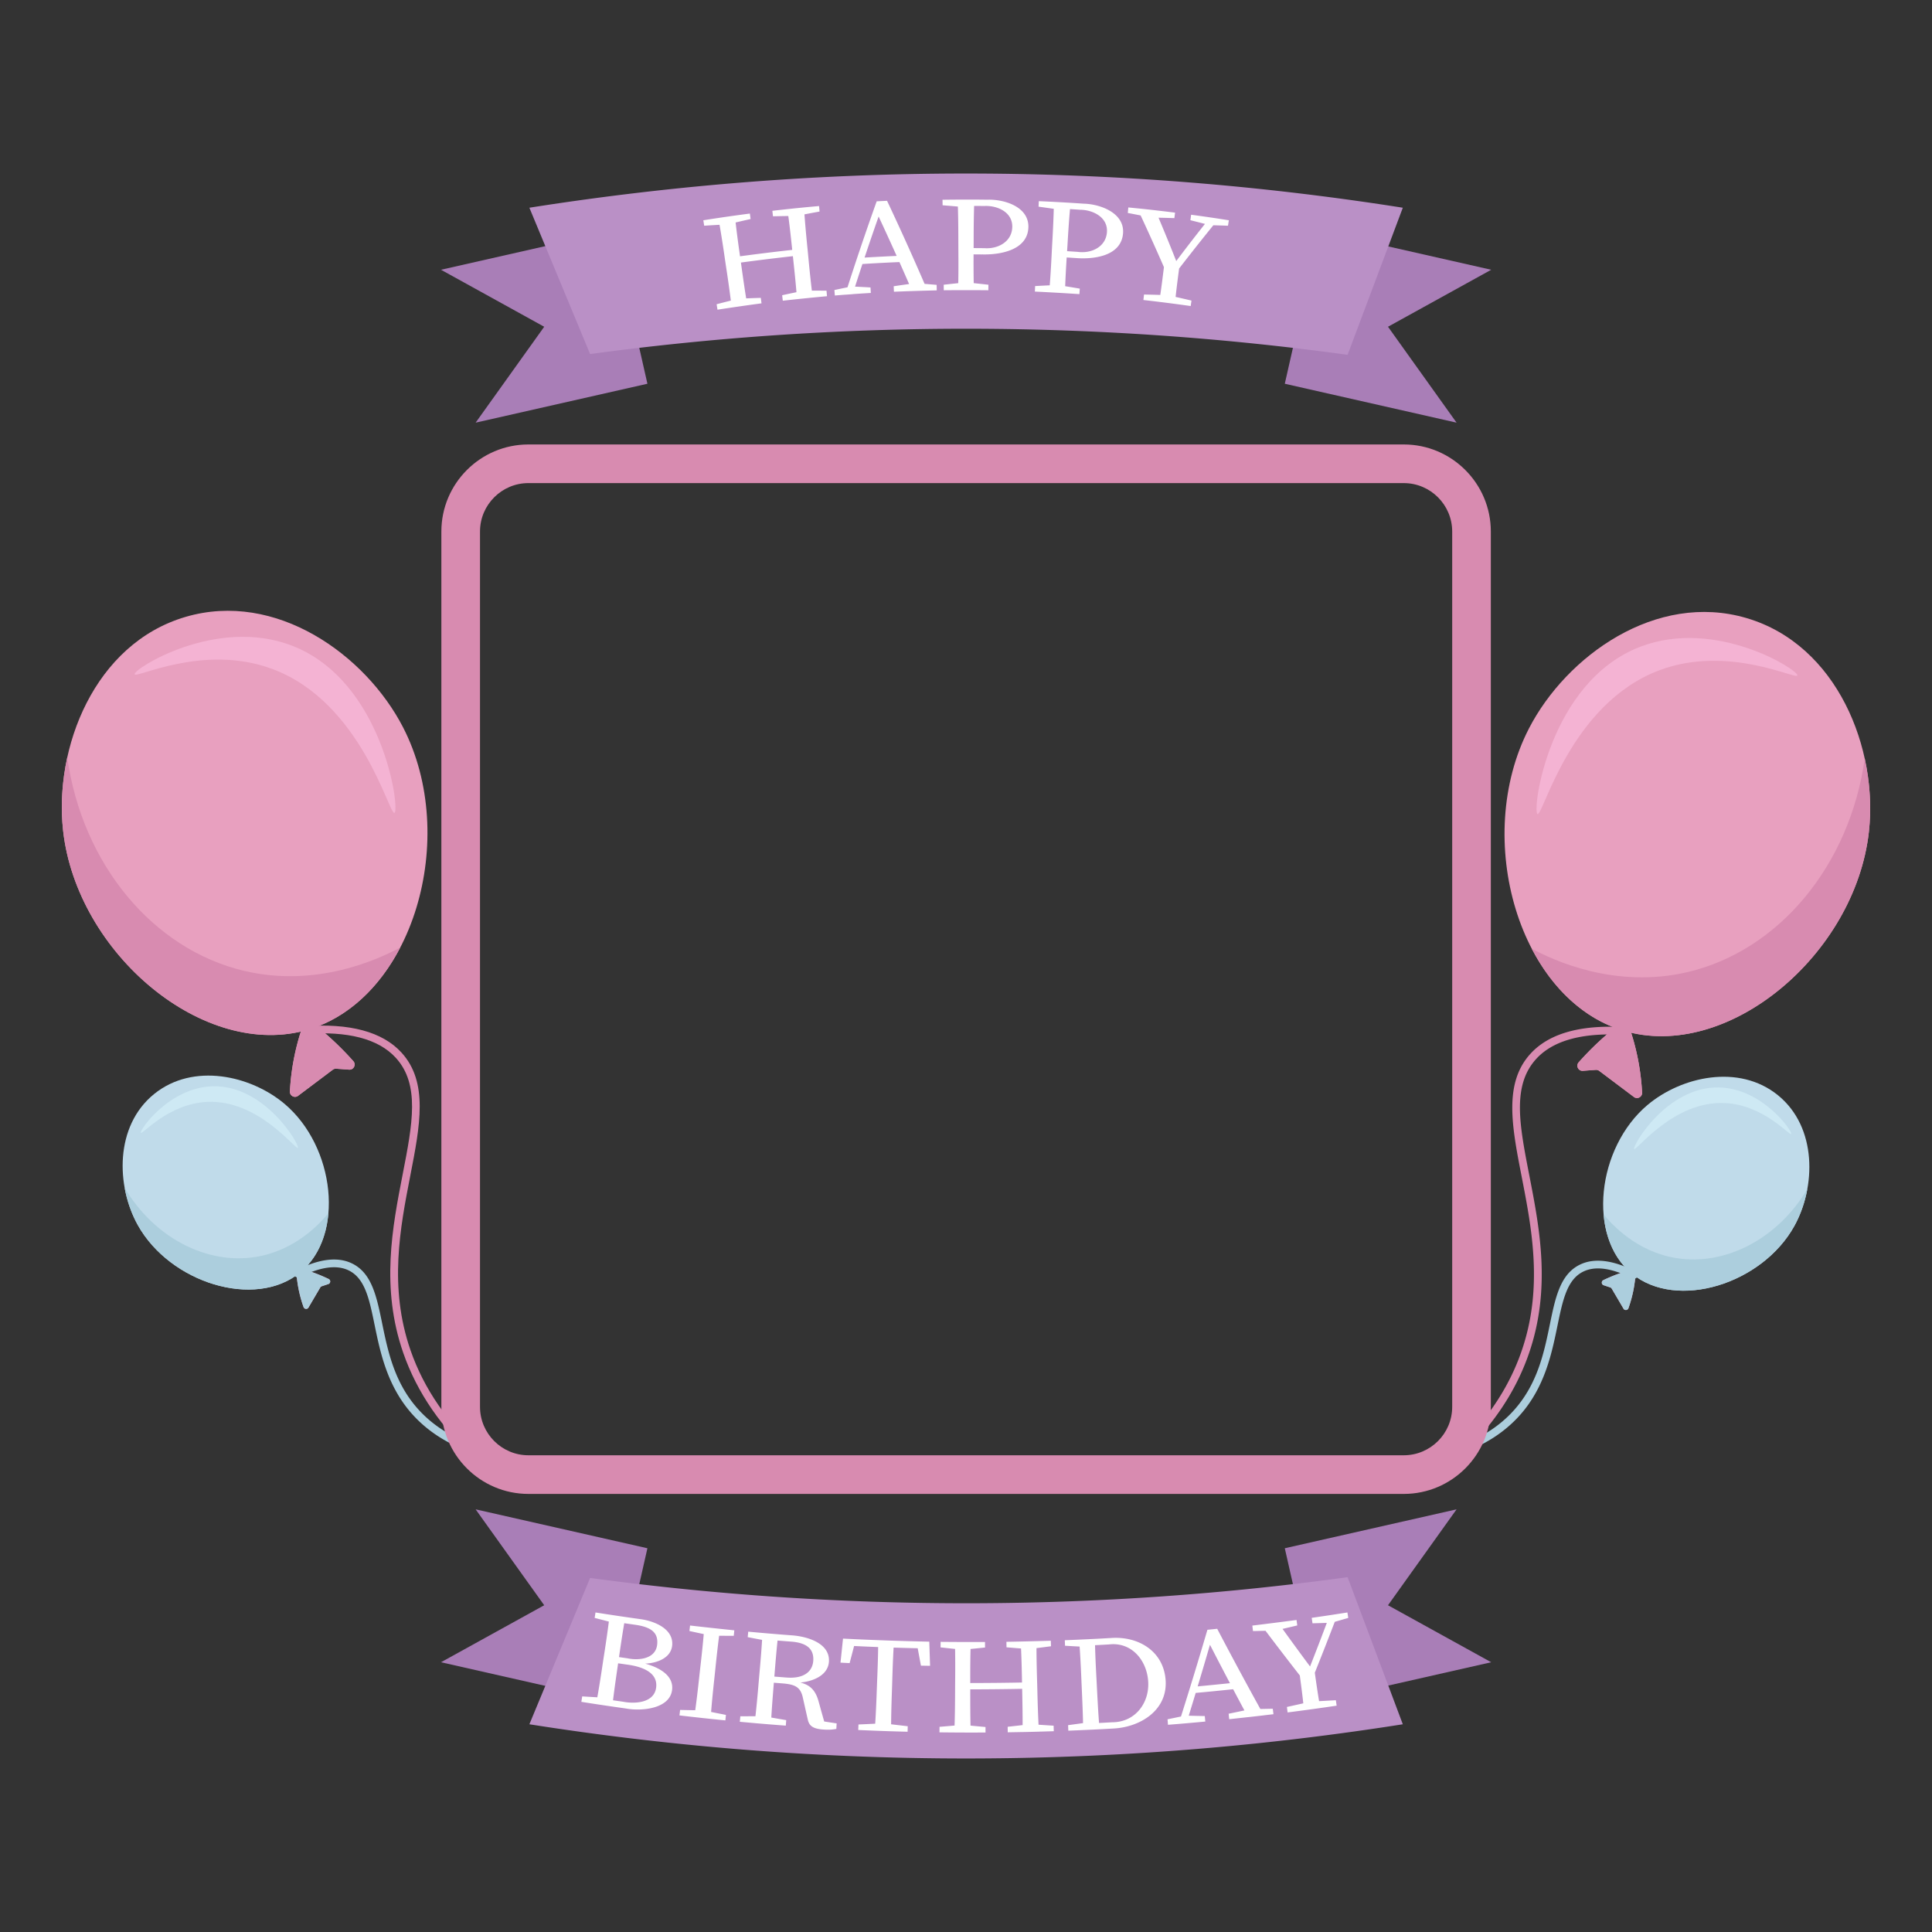
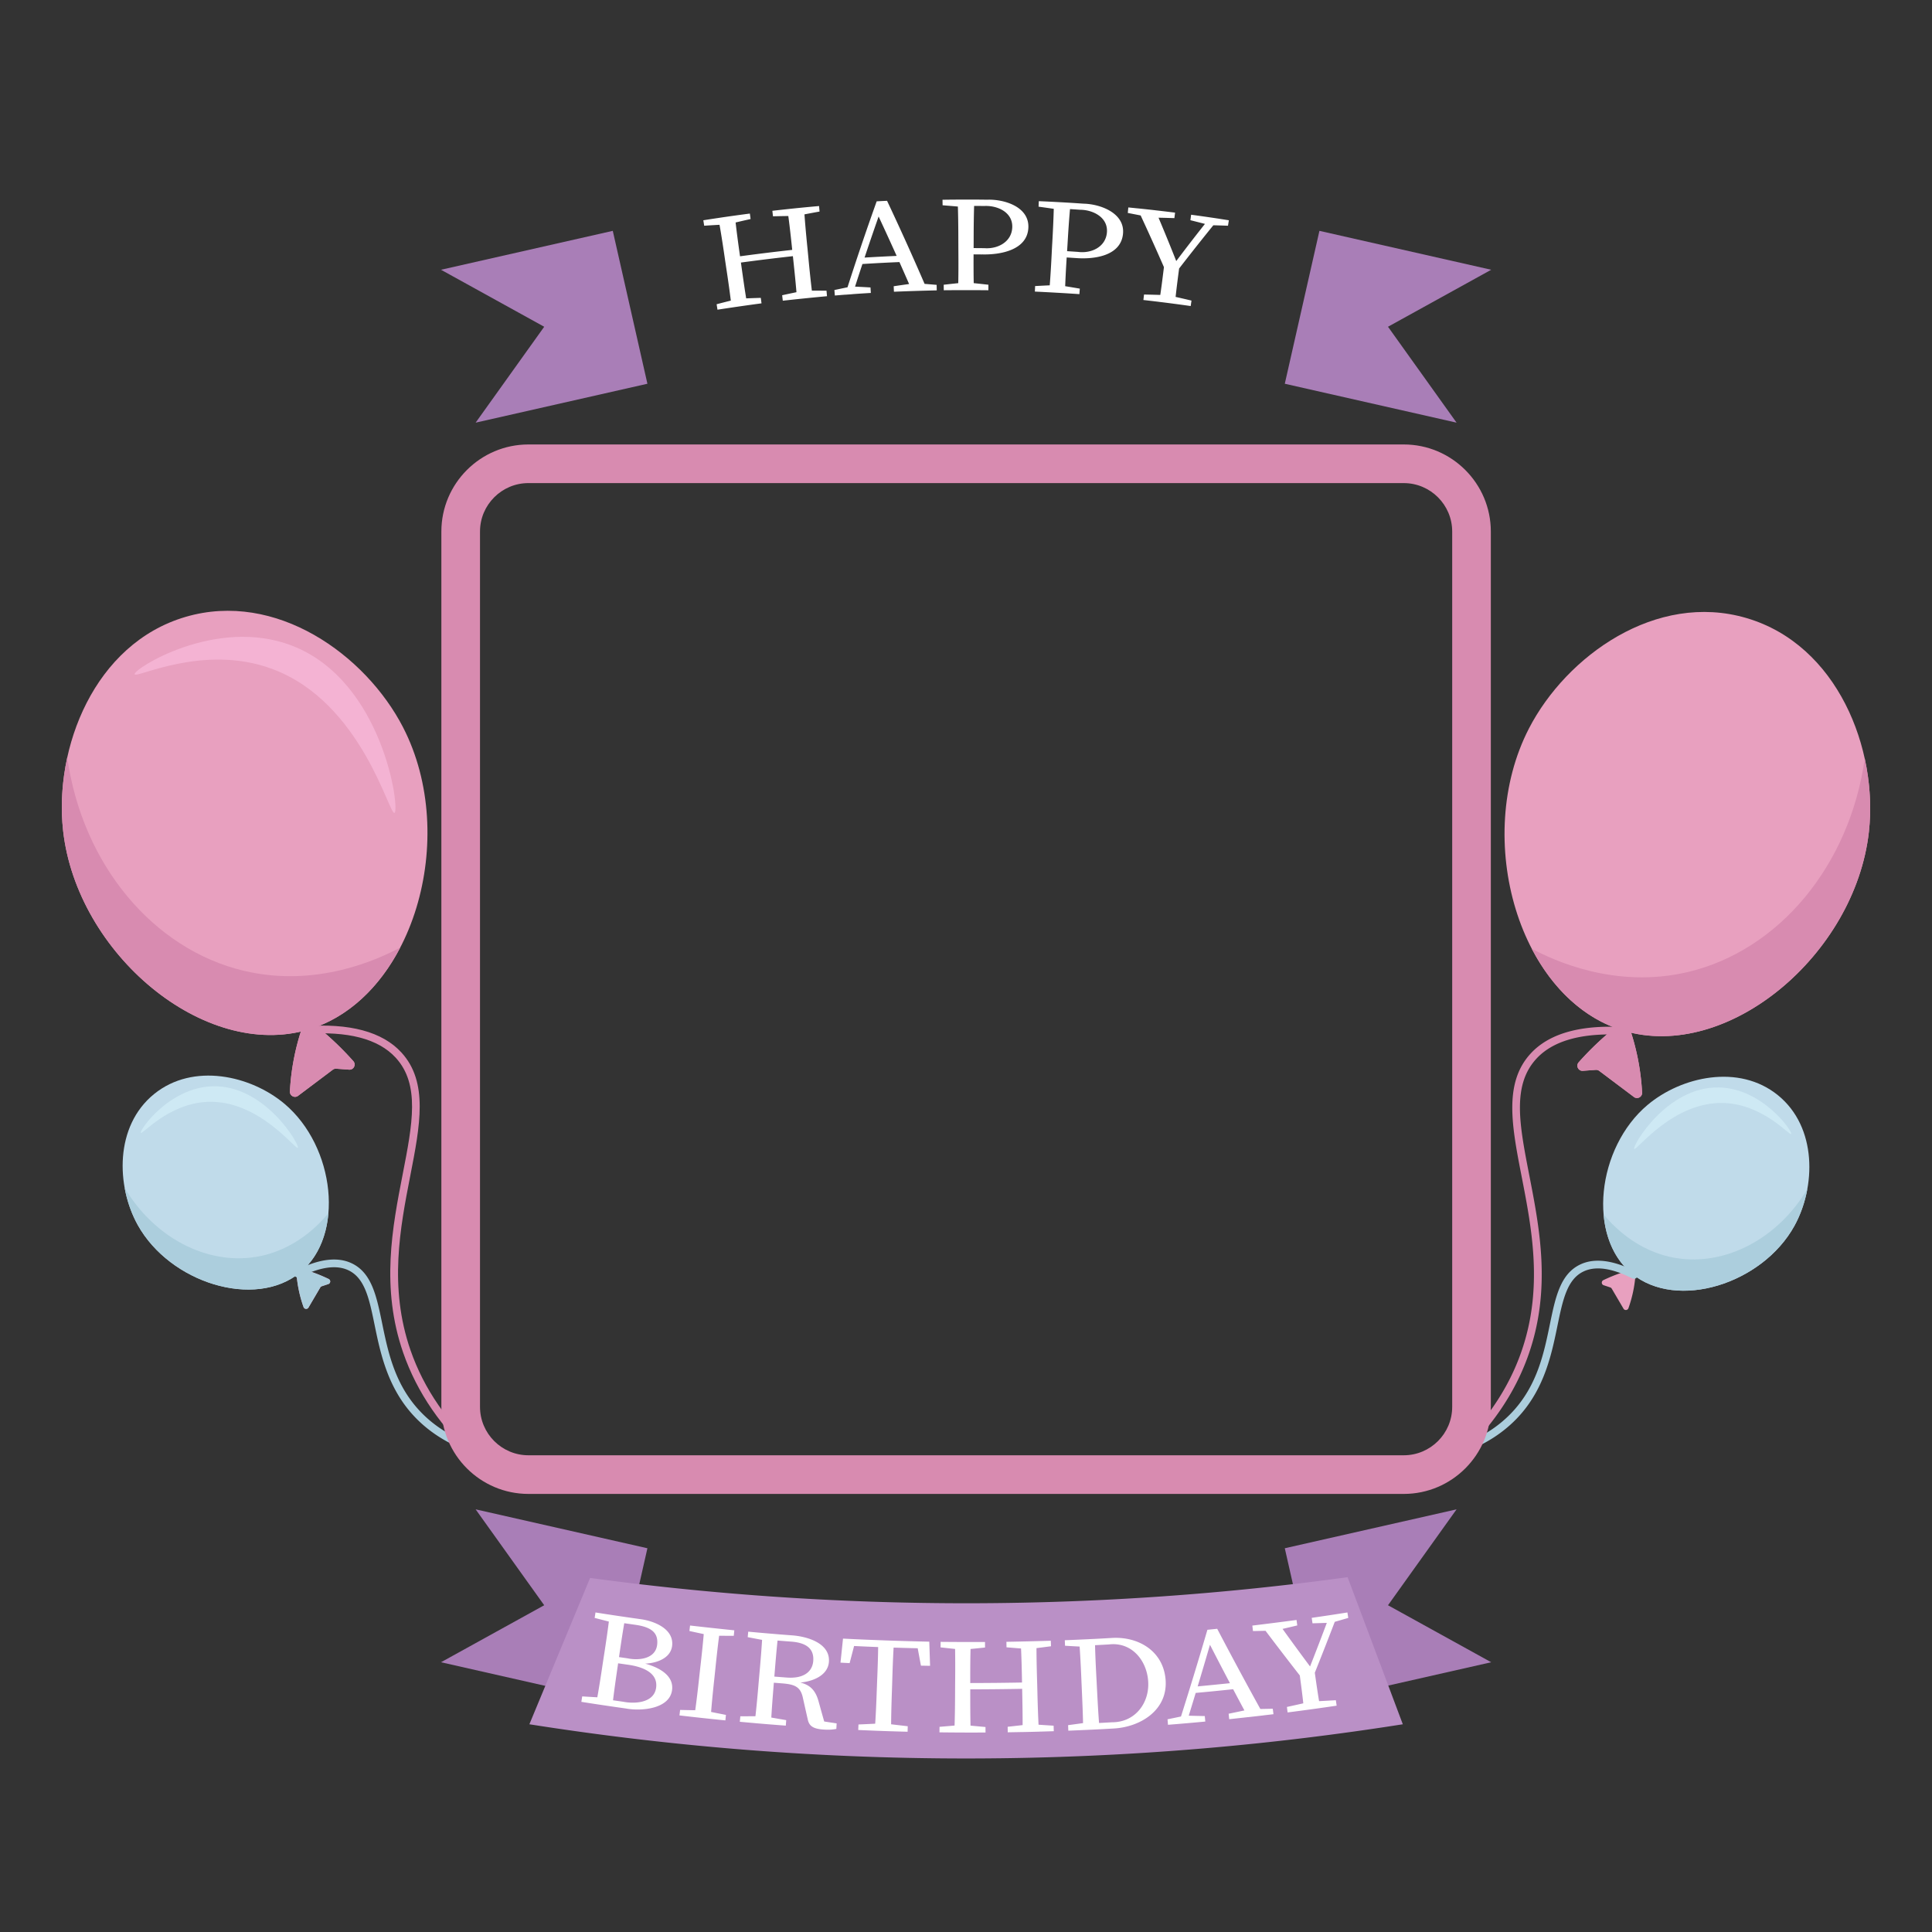
<svg xmlns="http://www.w3.org/2000/svg" viewBox="0 0 1500 1500" width="300" height="300" fill="none">
  <rect x="0" y="0" width="1500" height="1500" fill="#333333" stroke="none" />
  <g>
    <defs>
      <style>.cls-1bi1{fill:#fff}.cls-1bi2{fill:#f4b3d3}.cls-1bi3{fill:#a97eb7}.cls-1bi4{fill:#ba90c6}.cls-1bi5{fill:#d88bb0}.cls-1bi6{fill:#e8a0bf}.cls-1bi7{fill:#accedd}.cls-1bi8{fill:#c0dbea}.cls-1bi9{fill:#cee9f4}</style>
    </defs>
    <path d="m502.65 297.94-133.37 30.21c17.75-24.82 35.49-49.64 53.24-74.46l-80.13-44.25 133.37-30.21 26.89 118.71ZM997.51 297.94l133.37 30.21c-17.75-24.82-35.49-49.64-53.24-74.46l80.13-44.25-133.37-30.21-26.89 118.71Z" class="cls-1bi3" />
-     <path d="M1046.27 275.48a2178.856 2178.856 0 0 0-290.07-20.24c-111.07-.31-211.24 7.9-298.04 19.65-15.72-37.87-31.43-75.74-47.15-113.61 97.57-15.38 213.18-26.8 343.15-26.55 126.55.24 239.34 11.48 334.98 26.55-14.29 38.07-28.58 76.13-42.87 114.2Z" class="cls-1bi4" />
    <path d="M546.73 175.25c-.27-1.69-.4-2.54-.67-4.23 12.02-1.9 24.07-3.64 36.14-5.21l.55 4.25c-6.62 1.49-9.92 2.26-16.51 3.84-1.05.15-1.57.23-2.62.38-6.75.34-10.13.54-16.89.97Zm27.8 56.62c6.47-.29 9.7-.41 16.16-.61l.55 4.25c-11.42 1.54-22.8 3.18-34.19 4.93-.27-1.69-.4-2.54-.67-4.23 6.25-1.63 9.37-2.42 15.65-3.97 1-.15 1.5-.22 2.5-.36Zm-11.66-30.5c-1.55-10.73-3.19-21.48-5.18-32.14 5.15-.77 7.72-1.14 12.87-1.85 1.1 10.79 2.57 21.56 4.1 32.29.17 1.25.26 1.87.44 3.12 1.6 11.41 3.16 22.83 5.13 34.19-4.87.68-7.31 1.03-12.18 1.75-1.23-10.77-2.79-21.53-4.43-32.25-.3-2.05-.46-3.07-.76-5.12Zm6.5 3.28-.7-4.85c17.42-2.43 34.85-4.57 52.33-6.43l.5 4.88c-17.42 1.86-34.78 3.99-52.13 6.41Zm30.78-36.73c-.2-1.7-.3-2.55-.49-4.25 12.07-1.4 24.17-2.64 36.27-3.7.15 1.71.22 2.56.37 4.27-6.66 1.22-9.98 1.85-16.62 3.15-1.05.11-1.57.16-2.62.27-6.76.06-10.15.12-16.92.27Zm25.42 57.72c6.46-.02 9.69 0 16.14.06.15 1.71.22 2.56.37 4.27a1880.64 1880.64 0 0 0-34.32 3.5c-.2-1.7-.3-2.55-.49-4.25 6.31-1.37 9.47-2.03 15.8-3.32 1-.1 1.5-.15 2.5-.26Zm-10.42-30.95c-1.11-10.79-2.3-21.59-3.84-32.32 5.17-.55 7.75-.82 12.92-1.32.66 10.82 1.67 21.65 2.76 32.43l.5 5.15c1.01 10.8 2.1 21.61 3.52 32.36-4.89.47-7.34.72-12.22 1.25-.83-11.49-2.09-22.95-3.3-34.41-.13-1.25-.2-1.88-.33-3.14ZM647.81 225.18c4.85-1.03 7.27-1.54 12.14-2.53.97-.07 1.46-.11 2.44-.18 5.39.25 8.09.39 13.47.7.1 1.71.15 2.56.26 4.27-9.32.55-18.64 1.21-27.95 2l-.35-4.27Zm32.84-68.87c3.22-.17 4.84-.25 8.06-.4 10.88 23.06 21.33 46.27 31.38 69.69-4.76.12-7.14.19-11.9.35-8.92-20.6-18.15-41.04-27.68-61.36 1.22-.19 1.82-.28 3.04-.46-7.52 21.32-14.71 42.73-21.57 64.27-2.33.17-3.49.25-5.82.43a2150.95 2150.95 0 0 1 24.49-72.5Zm-12.24 43.84c11.23-.68 22.45-1.25 33.69-1.73.89 1.93 1.34 2.89 2.22 4.82-12.54.46-25.07 1.1-37.59 1.93.67-2.01 1-3.01 1.68-5.02Zm25.44 22.09c6.11-.91 9.17-1.34 15.3-2.18 1.11-.04 1.67-.05 2.78-.09 6.12.44 9.17.68 15.28 1.2.03 1.71.05 2.56.08 4.27-11.09.26-22.16.61-33.24 1.06-.08-1.71-.12-2.56-.19-4.26ZM731.83 159.37c-.02-1.71-.04-2.57-.06-4.28 7.29-.1 10.94-.13 18.23-.13v5.86h-1.33c-6.73-.62-10.1-.91-16.84-1.45Zm19.54 60c6.42.64 9.63.98 16.04 1.7-.02 1.71-.04 2.57-.06 4.28-11.54-.11-23.06-.11-34.6 0-.02-1.71-.04-2.57-.06-4.28 6.41-.72 9.62-1.06 16.04-1.7h2.64Zm-7.32-31.85c0-10.84-.1-21.71-.54-32.55 5.19-.03 7.78-.03 12.97 0-.44 10.83-.53 21.7-.54 32.55-.01 2.56-.02 3.84-.03 6.4-.09 10.43-.09 20.89.22 31.32-4.91-.02-7.36-.02-12.27 0 .32-10.84.3-21.71.21-32.55 0-2.07-.01-3.1-.02-5.17Zm18.41 10.03c-4.98-.05-7.48-.06-12.46-.06v-4.89c5.72 0 8.57.02 14.29.08 10.47.8 21.32-4.98 21.63-16.34.32-11.67-11.6-16.93-21.78-16.41-5.66-.06-8.49-.08-14.15-.08v-4.9c6.61 0 9.92.02 16.52.1 13.06-.47 32.61 5.42 31.91 21.69-.76 17.67-22.2 21.18-35.98 20.79ZM806.34 160.46c.07-1.71.11-2.57.19-4.28 7.29.32 10.93.5 18.22.92-.13 2.34-.2 3.51-.34 5.85-.53-.03-.8-.05-1.33-.08-6.69-1.01-10.03-1.49-16.74-2.41Zm16.08 61.02c6.38 1 9.57 1.53 15.93 2.61-.12 1.71-.18 2.56-.31 4.27-11.52-.77-23.02-1.43-34.56-1.98.07-1.71.11-2.57.19-4.28 6.44-.35 9.66-.51 16.12-.77l2.63.15Zm-5.48-32.22c.61-10.83 1.14-21.68 1.32-32.52 5.18.27 7.77.42 12.95.74-1.07 10.79-1.77 21.64-2.4 32.46l-.4 6.39c-.69 10.41-1.29 20.85-1.57 31.28-4.9-.31-7.35-.45-12.26-.7.94-10.8 1.55-21.65 2.08-32.48.11-2.07.16-3.1.27-5.16Zm17.81 11.06c-4.98-.33-7.46-.49-12.44-.78.11-1.95.17-2.93.28-4.88 5.71.33 8.56.51 14.27.9 10.41 1.4 21.58-3.74 22.55-15.07.99-11.64-10.62-17.57-20.82-17.63-5.65-.39-8.47-.56-14.12-.89.11-1.96.17-2.93.28-4.89 6.6.38 9.9.59 16.5 1.05 13.07.28 32.28 7.28 30.64 23.49-1.77 17.6-23.4 19.87-37.14 18.69ZM875.61 165.32c.17-1.7.25-2.56.41-4.26 12.12 1.18 24.22 2.52 36.3 4.04-.21 1.7-.32 2.55-.53 4.25-6.72-.21-10.08-.29-16.8-.41l-2.73-.3c-6.65-1.37-9.98-2.03-16.65-3.31Zm29.76 45.97a1864.81 1864.81 0 0 0-22.35-49.54c5.61.57 8.41.88 14.02 1.51 6.15 14.44 12.12 28.96 17.82 43.58-1.73-.22-2.6-.32-4.33-.54 9.48-12.65 19.13-25.18 29.02-37.51 2.66.39 3.99.59 6.65.99a1828.049 1828.049 0 0 0-33.61 42.42c-2.88-.38-4.33-.56-7.21-.92Zm2.77 18.2c6.78 1.51 10.17 2.28 16.92 3.88-.24 1.7-.36 2.54-.61 4.24-12.22-1.74-24.46-3.3-36.72-4.68.19-1.7.29-2.55.48-4.26 6.93.14 10.39.24 17.33.48 1.04.13 1.56.2 2.61.33Zm-3.93-26.39c4.71.58 7.06.88 11.76 1.5-1.37 10.43-2.79 20.86-3.77 31.33-4.88-.65-7.32-.96-12.2-1.55 1.68-10.38 2.91-20.84 4.21-31.28Zm33.84-28.6c-5.52-1.44-8.29-2.15-13.83-3.54l.57-4.24c9.78 1.31 19.55 2.74 29.29 4.3-.27 1.69-.4 2.54-.67 4.23-5.17-.18-7.75-.26-12.91-.39-.98-.15-1.47-.22-2.45-.36Z" class="cls-1bi1" />
    <path d="m502.65 1202.06-133.37-30.21c17.75 24.82 35.49 49.64 53.24 74.46l-80.13 44.25 133.37 30.21 26.89-118.71ZM997.51 1202.06l133.37-30.21c-17.75 24.82-35.49 49.64-53.24 74.46l80.13 44.25-133.37 30.21-26.89-118.71Z" class="cls-1bi3" />
    <path d="M1046.27 1224.52a2178.856 2178.856 0 0 1-290.07 20.24c-111.07.31-211.24-7.9-298.04-19.65-15.72 37.87-31.43 75.74-47.15 113.61 97.57 15.38 213.18 26.8 343.15 26.55 126.55-.24 239.34-11.48 334.98-26.55-14.29-38.07-28.58-76.13-42.87-114.2Z" class="cls-1bi4" />
    <path d="M461.68 1256.14c.27-1.69.4-2.54.67-4.23 6.84 1.08 10.26 1.61 17.1 2.63-.34 2.32-.52 3.48-.86 5.79-.5-.07-.75-.11-1.26-.19-6.27-1.57-9.4-2.38-15.66-4Zm8.29 62.11c-.35 2.32-.52 3.48-.86 5.79-7.1-1.06-10.65-1.6-17.75-2.73.27-1.69.4-2.54.67-4.23 6.66.42 9.99.61 16.65.97.52.08.78.12 1.29.19Zm-1.13-32.37c1.67-10.72 3.27-21.48 4.53-32.26 4.86.74 7.29 1.1 12.15 1.81-1.93 10.68-3.54 21.44-5.06 32.18-.21 1.43-.31 2.14-.52 3.57-1.63 11.24-3.3 22.49-4.54 33.78-5.05-.73-7.57-1.11-12.61-1.88 2.01-10.66 3.68-21.41 5.27-32.14.31-2.03.46-3.04.77-5.07Zm5.98-.17c4.91.73 7.36 1.09 12.28 1.79 8.79 1.87 21.92.59 23.13-10.66.99-9.28-4.67-13.62-17.02-15.36-5.79-.82-8.68-1.23-14.46-2.1.29-1.94.43-2.91.72-4.84 7.22 1.07 10.82 1.59 18.05 2.6 11.01 1.56 25.68 7.7 24.34 20.51-1.18 11.3-15.6 14.75-25.38 13.9.05-.37.08-.56.13-.94 10.76 2.19 26.6 8.14 25.23 21.17-1.6 15.17-24.16 16.93-35.93 14.68-6.72-.94-10.08-1.43-16.79-2.42.29-1.94.43-2.91.72-4.85 5.54.82 8.31 1.23 13.85 2.01 9.15 1.82 24.21 1.03 25.74-10.98 1.61-12.64-12.8-16.55-22.62-17.84-5.08-.72-7.62-1.09-12.7-1.85.29-1.93.43-2.89.72-4.82ZM535.26 1266.3l.5-4.25c11.45 1.31 22.9 2.55 34.36 3.73-.17 1.7-.25 2.56-.42 4.26-6.46 0-9.69-.03-16.15-.09-1-.11-1.5-.16-2.51-.27-6.32-1.32-9.48-2-15.78-3.38Zm12.01 61.87c6.53 1.34 9.8 1.99 16.34 3.28-.17 1.7-.25 2.56-.42 4.26-11.9-1.18-23.78-2.47-35.66-3.87l.5-4.25c6.66.15 9.99.21 16.65.31 1.03.11 1.55.17 2.58.28Zm-3.69-32.46c1.24-10.77 2.41-21.58 3.25-32.39 4.89.55 7.33.81 12.22 1.33-1.5 10.74-2.68 21.54-3.78 32.33-.22 2.06-.32 3.08-.54 5.14-1.18 10.78-2.28 21.6-3.03 32.41-5.07-.53-7.61-.81-12.68-1.38 1.59-10.73 2.83-21.53 3.99-32.31.23-2.06.34-3.08.57-5.14ZM580.52 1271.08l.4-4.26c6.88.64 10.32.95 17.2 1.52-.2 2.33-.29 3.5-.49 5.84-.51-.04-.76-.06-1.26-.11-6.35-1.17-9.52-1.77-15.85-2.99Zm13.51 61.56c6.55 1.18 9.83 1.75 16.39 2.87-.13 1.71-.19 2.56-.32 4.27-11.91-.89-23.82-1.89-35.71-3l.4-4.26c6.66-.01 9.99-.03 16.64-.1 1.04.09 1.56.13 2.6.22Zm-4.49-32.36c.98-10.8 1.88-21.63 2.46-32.46 4.89.43 7.33.63 12.22 1.03-1.28 11.11-2.16 22.27-3.07 33.42l-.25 3.14c-.89 11.15-1.82 22.3-2.33 33.48-5.07-.41-7.61-.62-12.68-1.06 1.33-10.76 2.3-21.59 3.2-32.39l.45-5.15Zm5.83.93c6.18.52 9.27.77 15.46 1.23 13.34 1.01 20.04-4.69 20.59-13.08.57-8.78-4.61-13.88-17.17-14.82-6.62-.5-9.92-.76-16.54-1.31.16-1.95.25-2.93.41-4.88 6.76.57 10.13.84 16.89 1.34 12.12.9 29.46 6.21 28.57 20.37-.75 11.94-15.17 16.42-25.95 16.45.17-.33.25-.5.42-.83 9.51 1.41 14.71 5.31 17.43 15.05 1.96 7.08 2.95 10.62 4.96 17.69-1.66-.98-2.49-1.46-4.15-2.44 5.31.84 7.96 1.25 13.28 2.05-.09 1.71-.14 2.57-.23 4.28-2.53.52-5.54.77-9.45.54-8.02-.47-11.5-2.45-12.67-7.56-1.56-6.85-2.33-10.28-3.86-17.13-1.85-8.57-6.25-10.43-16.41-11.22-4.79-.37-7.18-.56-11.96-.97l.4-4.77ZM658.5 1277.72c2.39-2 3.58-3 5.96-5-1.91 7.41-2.87 11.12-4.81 18.52-2.84-.14-4.26-.22-7.1-.37.79-7.46 1.18-11.19 1.96-18.66 22.32 1.12 44.63 1.91 66.98 2.38.25 7.5.37 11.25.62 18.75-2.84-.05-4.26-.08-7.1-.13-1.41-7.53-2.1-11.29-3.48-18.82 2.23 2.17 3.34 3.25 5.58 5.41-19.54-.39-39.09-1.06-58.61-2.08Zm28.54 60.41c7.09.88 10.63 1.3 17.73 2.11-.04 1.71-.07 2.57-.11 4.28-12.78-.33-25.56-.78-38.33-1.36.08-1.71.12-2.57.19-4.28 7.13-.31 10.69-.48 17.82-.85l2.7.1Zm-6.08-32.11c.46-10.83.84-21.69.89-32.54 4.91.19 7.36.28 12.27.44-.72 10.82-1.11 21.68-1.42 32.52-.07 2.07-.1 3.1-.17 5.16-.39 10.84-.71 21.7-.67 32.55-5.09-.16-7.64-.25-12.73-.45.81-10.81 1.26-21.67 1.64-32.51l.2-5.17ZM730.25 1279.01l.05-4.28c11.49.11 22.97.15 34.46.12 0 1.71.01 2.57.02 4.28-6.41.67-9.62.99-16.04 1.6h-2.52c-6.4-.66-9.6-1-15.99-1.71Zm18.33 60.28c6.62.65 9.93.96 16.56 1.55 0 1.71.01 2.57.02 4.28-11.92.07-23.84.02-35.76-.13l.05-4.28c6.62-.55 9.92-.83 16.53-1.43h2.6Zm-7.02-31.9c.11-10.84.14-21.71-.15-32.55 4.91.03 7.36.04 12.28.04-.38 10.84-.42 21.71-.38 32.55v3.15c0 11.52-.04 23.05.36 34.57-5.09 0-7.64-.01-12.74-.05.46-10.83.57-21.7.6-32.55.01-2.07.02-3.1.03-5.17Zm5.86 4.22c0-1.96.01-2.94.02-4.9 17.31.01 34.61-.16 51.92-.52.05 1.96.07 2.94.12 4.9-17.35.36-34.7.54-52.06.53Zm34.03-32.64c-.02-1.71-.04-2.57-.06-4.28 11.49-.2 22.97-.48 34.46-.82.06 1.71.08 2.57.14 4.28-6.38.84-9.58 1.25-15.98 2.03-1 .02-1.5.04-2.51.06-6.43-.48-9.64-.74-16.05-1.27Zm19.99 59.75c6.63.47 9.94.69 16.58 1.1.06 1.71.08 2.57.14 4.28-11.91.39-23.83.68-35.75.85-.02-1.71-.04-2.57-.06-4.28 6.61-.73 9.91-1.1 16.51-1.89 1.03-.02 1.55-.04 2.59-.06Zm-7.93-31.69c-.18-10.84-.45-21.71-1.04-32.53 4.91-.1 7.36-.16 12.27-.29-.08 10.84.18 21.71.51 32.55.06 2.07.08 3.1.14 5.17.25 10.84.58 21.7 1.25 32.53-5.09.14-7.64.2-12.73.3.17-11.52-.11-23.05-.33-34.57-.03-1.26-.04-1.89-.07-3.15ZM826.88 1277.75c-.07-1.71-.1-2.57-.17-4.28 6.9-.27 10.35-.42 17.24-.75.11 2.34.17 3.51.28 5.85-.51.02-.76.04-1.26.06-6.44-.32-9.66-.5-16.09-.88Zm20.17 59.31c.11 2.34.17 3.51.28 5.85-7.16.34-10.73.5-17.89.78-.07-1.71-.1-2.57-.17-4.28 6.6-.89 9.89-1.34 16.47-2.29.52-.02.78-.04 1.3-.06Zm-7.4-31.55c-.45-10.83-.98-21.69-1.83-32.5 4.91-.22 7.36-.34 12.26-.59.18 10.84.7 21.7 1.3 32.53l.2 3.95c.59 11.24 1.14 22.48 2.11 33.7-5.09.26-7.63.38-12.73.61-.11-11.25-.65-22.5-1.14-33.74-.07-1.58-.11-2.38-.18-3.96Zm7.45 32.51c6.49-.31 9.74-.48 16.23-.85 17.96.09 29.33-15 28.1-32.01-1.17-16.22-12.92-30.51-30.46-28.42-6.71.38-10.06.56-16.77.88-.09-1.96-.14-2.94-.24-4.89 7.52-.36 11.28-.56 18.79-1 21.05-1.43 40.44 10.11 42.21 32.4 1.86 23.52-19.45 36.85-40.64 37.9-6.79.39-10.19.57-16.98.89-.09-1.96-.14-2.94-.24-4.89ZM906.47 1334.86c5.01-1.03 7.51-1.55 12.51-2.61 1-.09 1.5-.13 2.51-.22 5.56.15 8.34.21 13.9.32l.4 4.26c-9.65.92-19.31 1.75-28.98 2.51-.13-1.71-.2-2.56-.34-4.27Zm30.96-69.5c3.04-.3 4.56-.45 7.6-.77 11.82 22.55 23.89 44.94 36.24 67.2-4.92.58-7.38.86-12.3 1.41a3341.606 3341.606 0 0 1-31.29-59.58c1.15-.23 1.73-.35 2.88-.59-6.26 21.7-12.74 43.33-19.44 64.91-2.41.21-3.62.31-6.03.51a3258.43 3258.43 0 0 0 22.34-73.1Zm-10.28 44.21c11.22-1.06 22.42-2.17 33.62-3.36 1.03 1.86 1.54 2.79 2.57 4.65a1913.34 1913.34 0 0 1-37.75 3.77c.63-2.03.94-3.04 1.56-5.06Zm26.76 20.96c6.25-1.28 9.37-1.94 15.6-3.27 1.14-.13 1.71-.19 2.85-.32 6.32-.09 9.49-.14 15.82-.28.21 1.7.31 2.54.52 4.24-11.45 1.36-22.89 2.65-34.35 3.88-.18-1.7-.26-2.55-.44-4.25ZM972.81 1266.35l-.5-4.25c11.45-1.38 22.88-2.84 34.31-4.36.23 1.7.35 2.55.58 4.24-6.23 1.49-9.35 2.22-15.6 3.65-1.04.13-1.56.2-2.6.33-6.48.18-9.71.26-16.18.39Zm38.97 37.82c-11.1-14.18-22.05-28.46-32.87-42.86 5.3-.64 7.95-.97 13.25-1.65 9.09 12.67 18.28 25.27 27.63 37.74-1.72.25-2.59.38-4.31.63 5.77-14.6 11.42-29.26 16.87-43.98 2.52-.38 3.78-.57 6.29-.96a2822.96 2822.96 0 0 1-19.62 50.09c-2.9.41-4.35.61-7.25 1Zm7.49 16.84c7.15-.35 10.72-.55 17.87-.97.25 1.69.38 2.54.63 4.24-12.68 1.88-25.37 3.63-38.08 5.25-.22-1.7-.33-2.55-.54-4.25 6.99-1.53 10.47-2.31 17.44-3.9 1.07-.15 1.61-.22 2.68-.37Zm-10.69-24.47c4.68-.63 7.02-.95 11.7-1.61 1.48 10.41 2.9 20.84 4.79 31.19-5.06.71-7.59 1.06-12.65 1.74-.98-10.47-2.44-20.9-3.84-31.32Zm24.05-36.62c-5.44.18-8.17.26-13.61.41-.24-1.7-.36-2.54-.61-4.24 9.25-1.32 18.49-2.71 27.71-4.18.27 1.69.4 2.54.67 4.23-4.73 1.39-7.09 2.07-11.83 3.43l-2.34.35Z" class="cls-1bi1" />
    <path d="M312.92 564.67c44.05 85.35 7.97 210.16-73.25 234.62C158.74 823.67 59.7 740.38 49 644.98c-7.2-64.12 24.21-145.22 95.06-166.03 70.09-20.59 139.75 29.31 168.87 85.72Z" class="cls-1bi6" />
    <path d="M231.44 850.79c-2.7 2.03-6.54-.02-6.36-3.4a184.613 184.613 0 0 1 10.39-52.09c.9-2.54 4.01-3.48 6.15-1.84a234.957 234.957 0 0 1 32.7 30.42c2.37 2.67.29 6.87-3.27 6.6-3.33-.25-6.67-.49-10-.74a3.97 3.97 0 0 0-2.68.79c-8.98 6.75-17.95 13.5-26.93 20.25Z" class="cls-1bi6" />
    <path d="M189.49 753.76c-70.53-16.69-125.54-82.44-137.27-165.69-4.19 19.16-5.26 38.73-3.22 56.92 10.71 95.4 109.74 178.69 190.67 154.31 30.84-9.29 55.16-33.05 71.07-63.62-16.33 8.71-64.45 31.52-121.25 18.08Z" class="cls-1bi5" />
    <path d="M231.44 850.79c-2.7 2.03-6.54-.02-6.36-3.4a184.613 184.613 0 0 1 10.39-52.09c.9-2.54 4.01-3.48 6.15-1.84a234.957 234.957 0 0 1 32.7 30.42c2.37 2.67.29 6.87-3.27 6.6-3.33-.25-6.67-.49-10-.74a3.97 3.97 0 0 0-2.68.79c-8.98 6.75-17.95 13.5-26.93 20.25Z" class="cls-1bi5" />
    <path d="M211.21 519.31c-53.37-19.75-105.77 7.76-106.69 4.17-1.03-4.02 63.09-44.92 122.04-22.24 71.1 27.35 84.13 127.76 79.72 129.86-4.23 2.02-25.28-85.97-95.07-111.79Z" class="cls-1bi2" />
    <path d="M372.24 1134.15c-.71 0-1.42-.25-2-.76-27.26-24.31-46.5-52.27-57.19-83.11-17.54-50.61-8.42-97.45-.37-138.77 7.57-38.87 13.55-69.57-5.44-90.3-13.47-14.7-37.28-20.9-70.76-18.42-1.65.12-3.09-1.12-3.21-2.77s1.12-3.09 2.77-3.21c35.41-2.62 60.86 4.23 75.63 20.36 21.03 22.96 14.49 56.58 6.91 95.5-7.9 40.58-16.86 86.57.15 135.66 10.35 29.86 29.02 56.98 55.51 80.6 1.24 1.1 1.35 3 .24 4.24-.59.66-1.41 1-2.24 1Z" class="cls-1bi5" />
    <path d="M220.81 856.93c39.37 33.11 47.26 102.23 12.16 131.07-34.97 28.73-101.09 7.99-126.05-36.96-16.77-30.21-17.97-76.77 12.75-101.66 30.4-24.63 75.12-14.33 101.14 7.56Z" class="cls-1bi8" />
    <path d="M239.53 1015.15c-.92 1.56-3.24 1.34-3.85-.37a98.12 98.12 0 0 1-3.96-14.52 98.68 98.68 0 0 1-1.64-13.36c-.08-1.44 1.27-2.55 2.66-2.18 4.87 1.29 10.21 3.02 15.84 5.34 2.31.96 4.51 1.95 6.59 2.95 1.72.83 1.56 3.34-.26 3.94-1.7.57-3.4 1.13-5.09 1.7-.49.16-.9.5-1.16.94-3.05 5.19-6.09 10.37-9.14 15.56Z" class="cls-1bi6" />
    <path d="M198.79 975.84c-38.3 6.29-79.05-14.87-102.01-53.6 1.88 10.34 5.38 20.23 10.14 28.8 24.96 44.95 91.08 65.69 126.05 36.96 13.33-10.95 20.45-27.71 22.01-46.09-6.28 7.67-25.36 28.87-56.2 33.93Z" class="cls-1bi7" />
    <path d="M239.53 1015.15c-.92 1.56-3.24 1.34-3.85-.37a98.12 98.12 0 0 1-3.96-14.52 98.68 98.68 0 0 1-1.64-13.36c-.08-1.44 1.27-2.55 2.66-2.18 4.87 1.29 10.21 3.02 15.84 5.34 2.31.96 4.51 1.95 6.59 2.95 1.72.83 1.56 3.34-.26 3.94-1.7.57-3.4 1.13-5.09 1.7-.49.16-.9.5-1.16.94-3.05 5.19-6.09 10.37-9.14 15.56Z" class="cls-1bi7" />
    <path d="M161.19 855.48c-30.45 1.24-50.68 25.64-51.87 24.06-1.34-1.78 21.92-35.21 55.73-36.15 40.78-1.14 67.92 45.8 66.18 47.75-1.67 1.87-30.22-37.28-70.04-35.65Z" class="cls-1bi9" />
    <path d="M366.92 1127.69c-.33 0-.66-.05-.98-.17-18.71-6.47-34.18-16.46-45.98-29.68-19.35-21.68-24.77-48.01-29.12-69.16-4.19-20.39-7.5-36.49-20.53-42.53-9.28-4.3-21.92-2.46-37.56 5.46-1.48.75-3.28.16-4.03-1.32a2.995 2.995 0 0 1 1.32-4.03c17.36-8.8 31.76-10.67 42.79-5.55 15.77 7.31 19.53 25.59 23.88 46.76 4.42 21.51 9.44 45.9 27.72 66.37 11.11 12.45 25.74 21.87 43.47 28a2.99 2.99 0 0 1 1.85 3.82 3.003 3.003 0 0 1-2.84 2.02Z" class="cls-1bi7" />
    <path d="M1187.08 565.57c-44.05 85.35-7.97 210.16 73.25 234.62 80.93 24.38 179.97-58.91 190.67-154.31 7.2-64.12-24.21-145.22-95.06-166.03-70.09-20.59-139.75 29.31-168.87 85.72Z" class="cls-1bi6" />
    <path d="M1268.56 851.69c2.7 2.03 6.54-.02 6.36-3.4a184.613 184.613 0 0 0-10.39-52.09c-.9-2.54-4.01-3.48-6.15-1.84a234.957 234.957 0 0 0-32.7 30.42c-2.37 2.67-.29 6.87 3.27 6.6 3.33-.25 6.67-.49 10-.74.96-.07 1.91.21 2.68.79 8.98 6.75 17.95 13.5 26.93 20.25Z" class="cls-1bi6" />
    <path d="M1310.51 754.66c70.53-16.69 125.54-82.44 137.27-165.69 4.19 19.16 5.26 38.73 3.22 56.92-10.71 95.4-109.74 178.69-190.67 154.31-30.84-9.29-55.16-33.05-71.07-63.62 16.33 8.71 64.45 31.52 121.25 18.08Z" class="cls-1bi5" />
    <path d="M1268.56 851.69c2.7 2.03 6.54-.02 6.36-3.4a184.613 184.613 0 0 0-10.39-52.09c-.9-2.54-4.01-3.48-6.15-1.84a234.957 234.957 0 0 0-32.7 30.42c-2.37 2.67-.29 6.87 3.27 6.6 3.33-.25 6.67-.49 10-.74.96-.07 1.91.21 2.68.79 8.98 6.75 17.95 13.5 26.93 20.25Z" class="cls-1bi5" />
-     <path d="M1288.79 520.22c53.37-19.75 105.77 7.76 106.69 4.17 1.03-4.02-63.09-44.92-122.04-22.24-71.1 27.35-84.13 127.76-79.72 129.86 4.23 2.02 25.28-85.97 95.07-111.79Z" class="cls-1bi2" />
    <path d="M1127.76 1135.05c-.83 0-1.65-.34-2.24-1-1.1-1.24-.99-3.13.24-4.24 26.49-23.62 45.17-50.73 55.51-80.6 17.01-49.09 8.05-95.08.15-135.66-7.58-38.92-14.13-72.54 6.91-95.5 14.77-16.13 40.22-22.97 75.63-20.36a3 3 0 0 1 2.77 3.21 3 3 0 0 1-3.21 2.77c-33.49-2.48-57.3 3.72-70.76 18.42-18.99 20.73-13.01 51.43-5.44 90.3 8.05 41.32 17.17 88.16-.37 138.77-10.69 30.84-29.93 58.81-57.19 83.11-.57.51-1.29.76-2 .76Z" class="cls-1bi5" />
    <path d="M1279.19 857.83c-39.37 33.11-47.26 102.23-12.16 131.07 34.97 28.73 101.09 7.99 126.05-36.96 16.77-30.21 17.97-76.77-12.75-101.66-30.4-24.63-75.12-14.33-101.14 7.56Z" class="cls-1bi8" />
    <path d="M1260.47 1016.05c.92 1.56 3.24 1.34 3.85-.37a98.12 98.12 0 0 0 3.96-14.52 98.68 98.68 0 0 0 1.64-13.36c.08-1.44-1.27-2.55-2.66-2.18-4.87 1.29-10.21 3.02-15.84 5.34-2.31.96-4.51 1.95-6.59 2.95-1.72.83-1.56 3.34.26 3.94 1.7.57 3.4 1.13 5.09 1.7.49.16.9.5 1.16.94 3.05 5.19 6.09 10.37 9.14 15.56Z" class="cls-1bi6" />
    <path d="M1301.21 976.74c38.3 6.29 79.05-14.87 102.01-53.6-1.88 10.34-5.38 20.23-10.14 28.8-24.96 44.95-91.08 65.69-126.05 36.96-13.33-10.95-20.45-27.71-22.01-46.09 6.28 7.67 25.36 28.87 56.2 33.93Z" class="cls-1bi7" />
-     <path d="M1260.47 1016.05c.92 1.56 3.24 1.34 3.85-.37a98.12 98.12 0 0 0 3.96-14.52 98.68 98.68 0 0 0 1.64-13.36c.08-1.44-1.27-2.55-2.66-2.18-4.87 1.29-10.21 3.02-15.84 5.34-2.31.96-4.51 1.95-6.59 2.95-1.72.83-1.56 3.34.26 3.94 1.7.57 3.4 1.13 5.09 1.7.49.16.9.5 1.16.94 3.05 5.19 6.09 10.37 9.14 15.56Z" class="cls-1bi7" />
    <path d="M1338.81 856.38c30.45 1.24 50.68 25.64 51.87 24.06 1.34-1.78-21.92-35.21-55.73-36.15-40.78-1.14-67.92 45.8-66.18 47.75 1.67 1.87 30.22-37.28 70.04-35.65Z" class="cls-1bi9" />
    <path d="M1133.08 1128.59c-1.24 0-2.41-.78-2.84-2.02a3.01 3.01 0 0 1 1.85-3.82c17.73-6.13 32.36-15.56 43.47-28 18.28-20.48 23.29-44.86 27.72-66.37 4.35-21.17 8.11-39.45 23.88-46.76 11.03-5.11 25.43-3.25 42.79 5.55 1.48.75 2.07 2.55 1.32 4.03a2.995 2.995 0 0 1-4.03 1.32c-15.64-7.93-28.28-9.76-37.56-5.46-13.02 6.04-16.33 22.14-20.53 42.53-4.35 21.15-9.77 47.48-29.12 69.16-11.8 13.22-27.27 23.21-45.98 29.68-.32.11-.66.17-.98.17Z" class="cls-1bi7" />
    <path d="M1089.88 1159.88h-679.6c-37.28 0-67.6-30.33-67.6-67.6v-679.6c0-37.28 30.33-67.6 67.6-67.6h679.6c37.28 0 67.6 30.33 67.6 67.6v679.6c0 37.28-30.33 67.6-67.6 67.6Zm-679.6-784.81c-20.73 0-37.6 16.87-37.6 37.6v679.6c0 20.73 16.87 37.6 37.6 37.6h679.6c20.73 0 37.6-16.87 37.6-37.6V412.68c0-20.73-16.87-37.6-37.6-37.6h-679.6Z" class="cls-1bi5" />
  </g>
</svg>